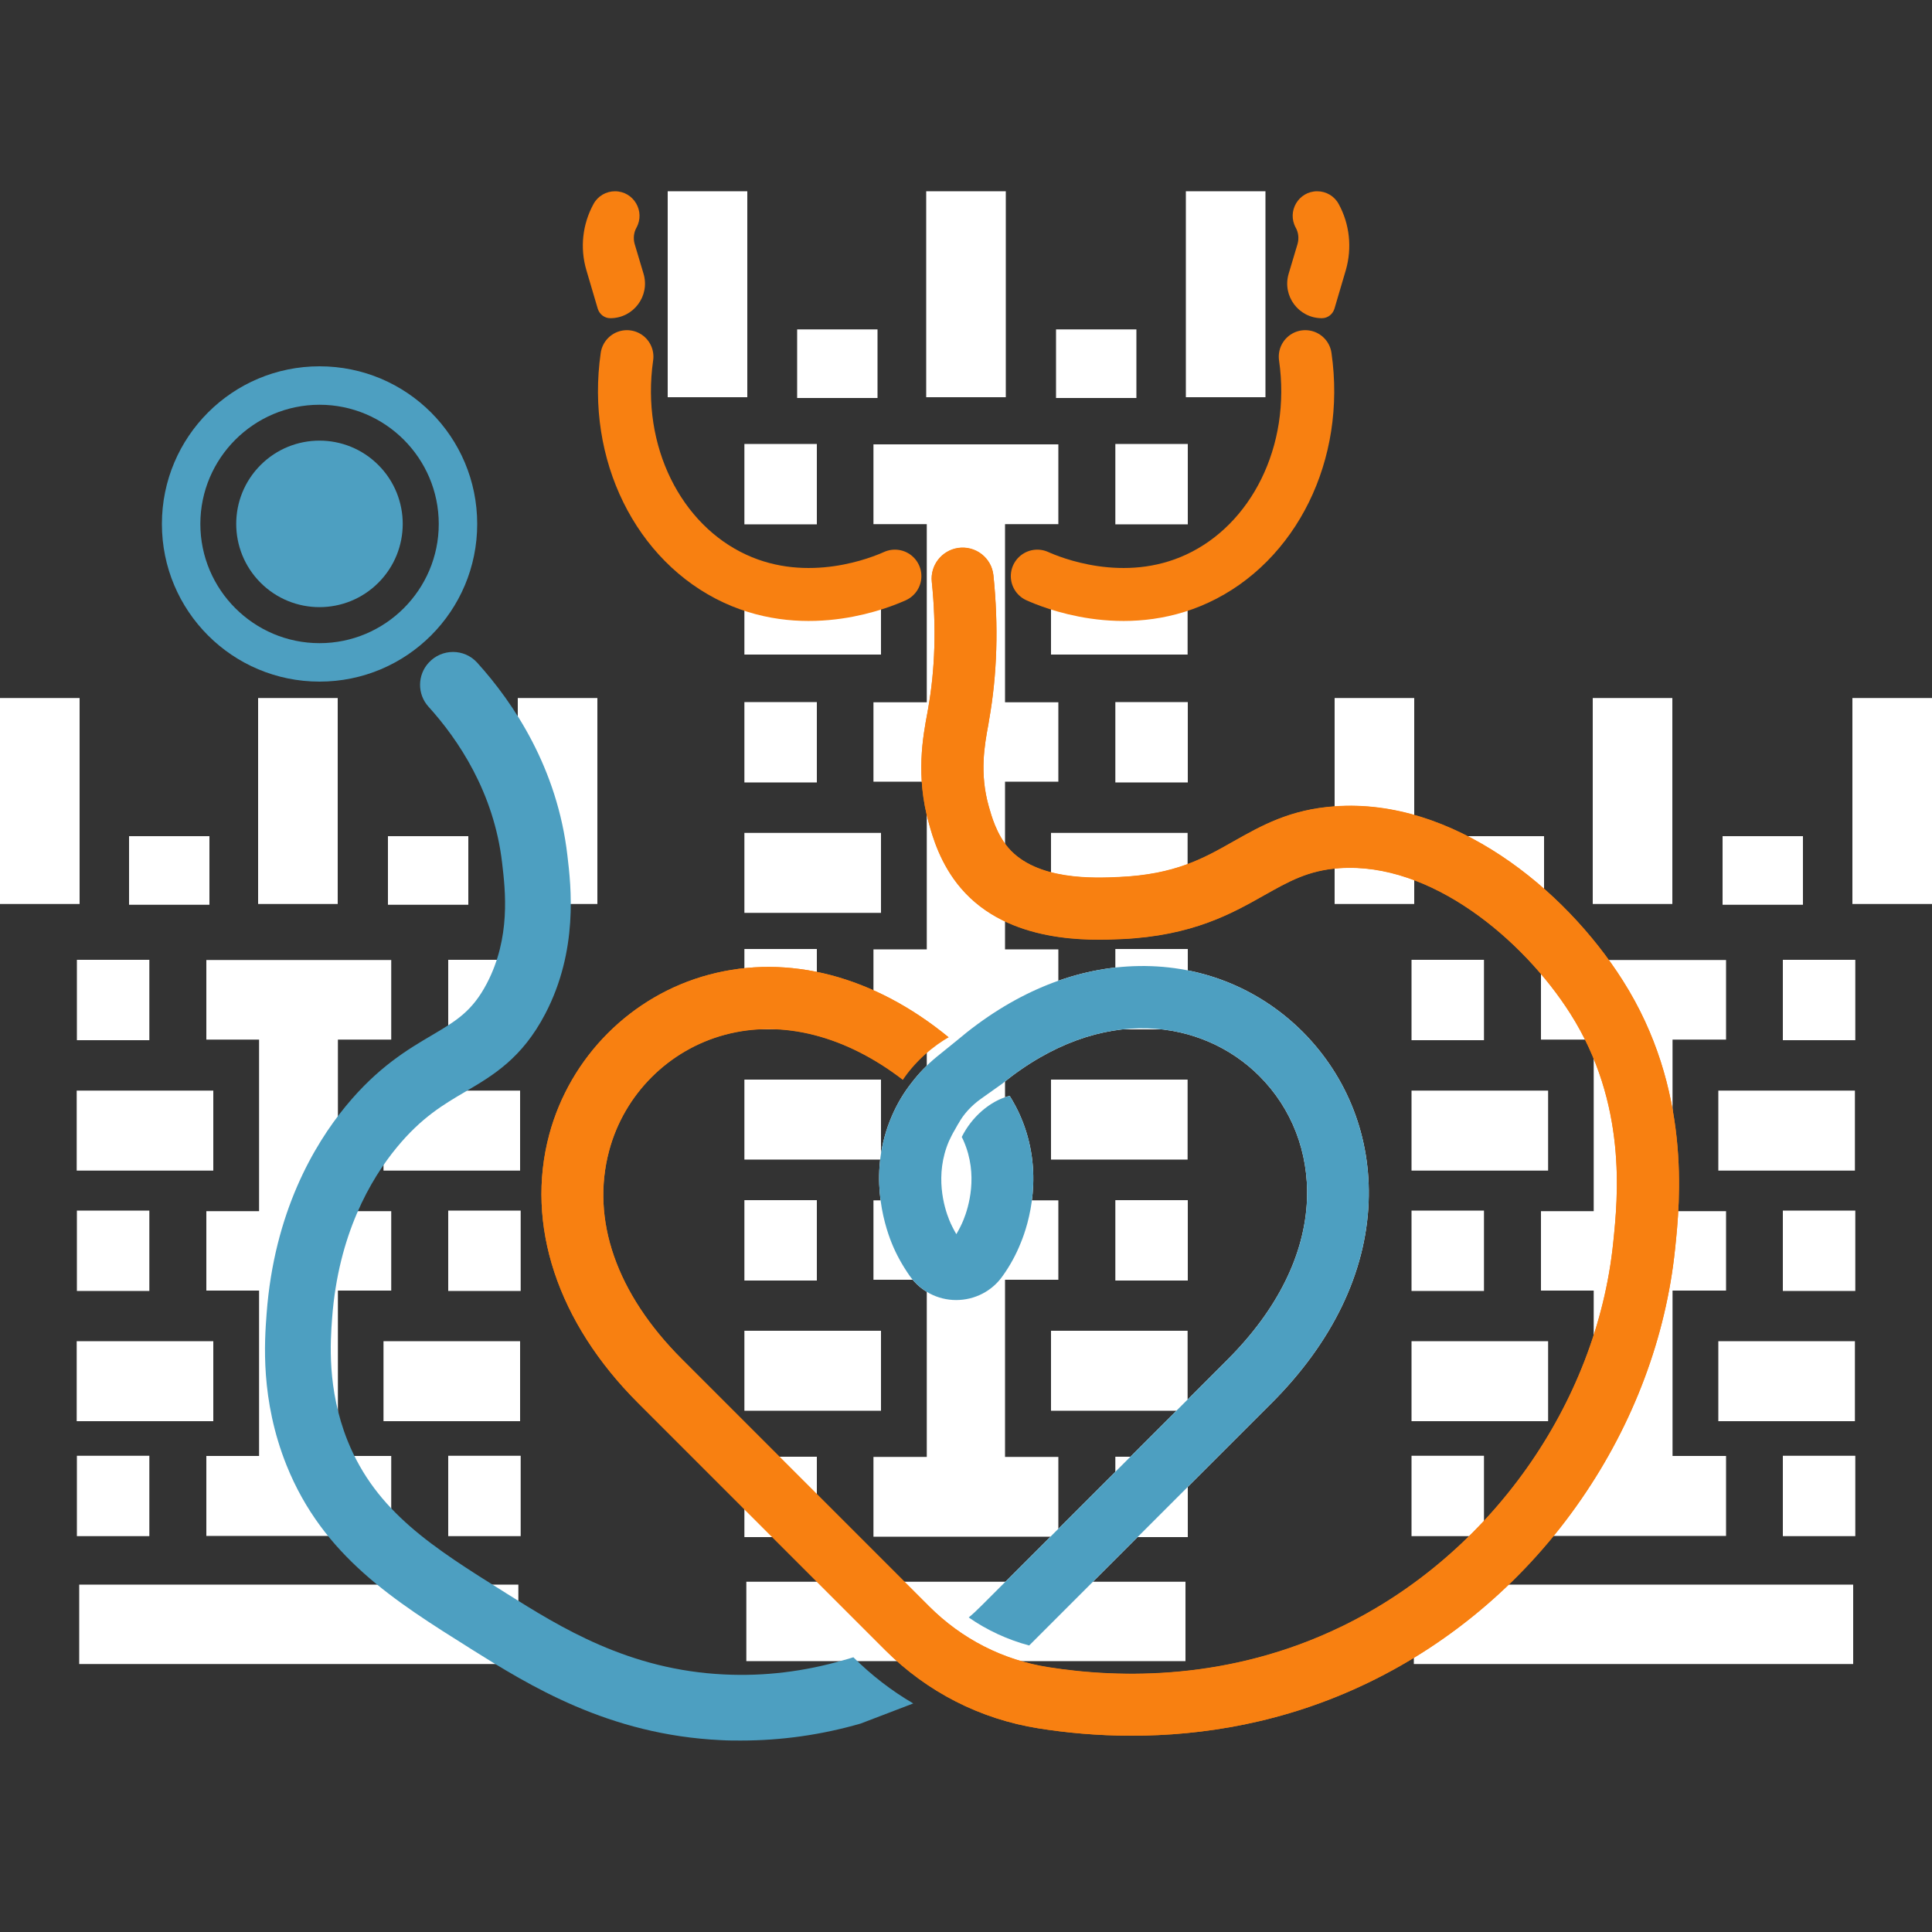
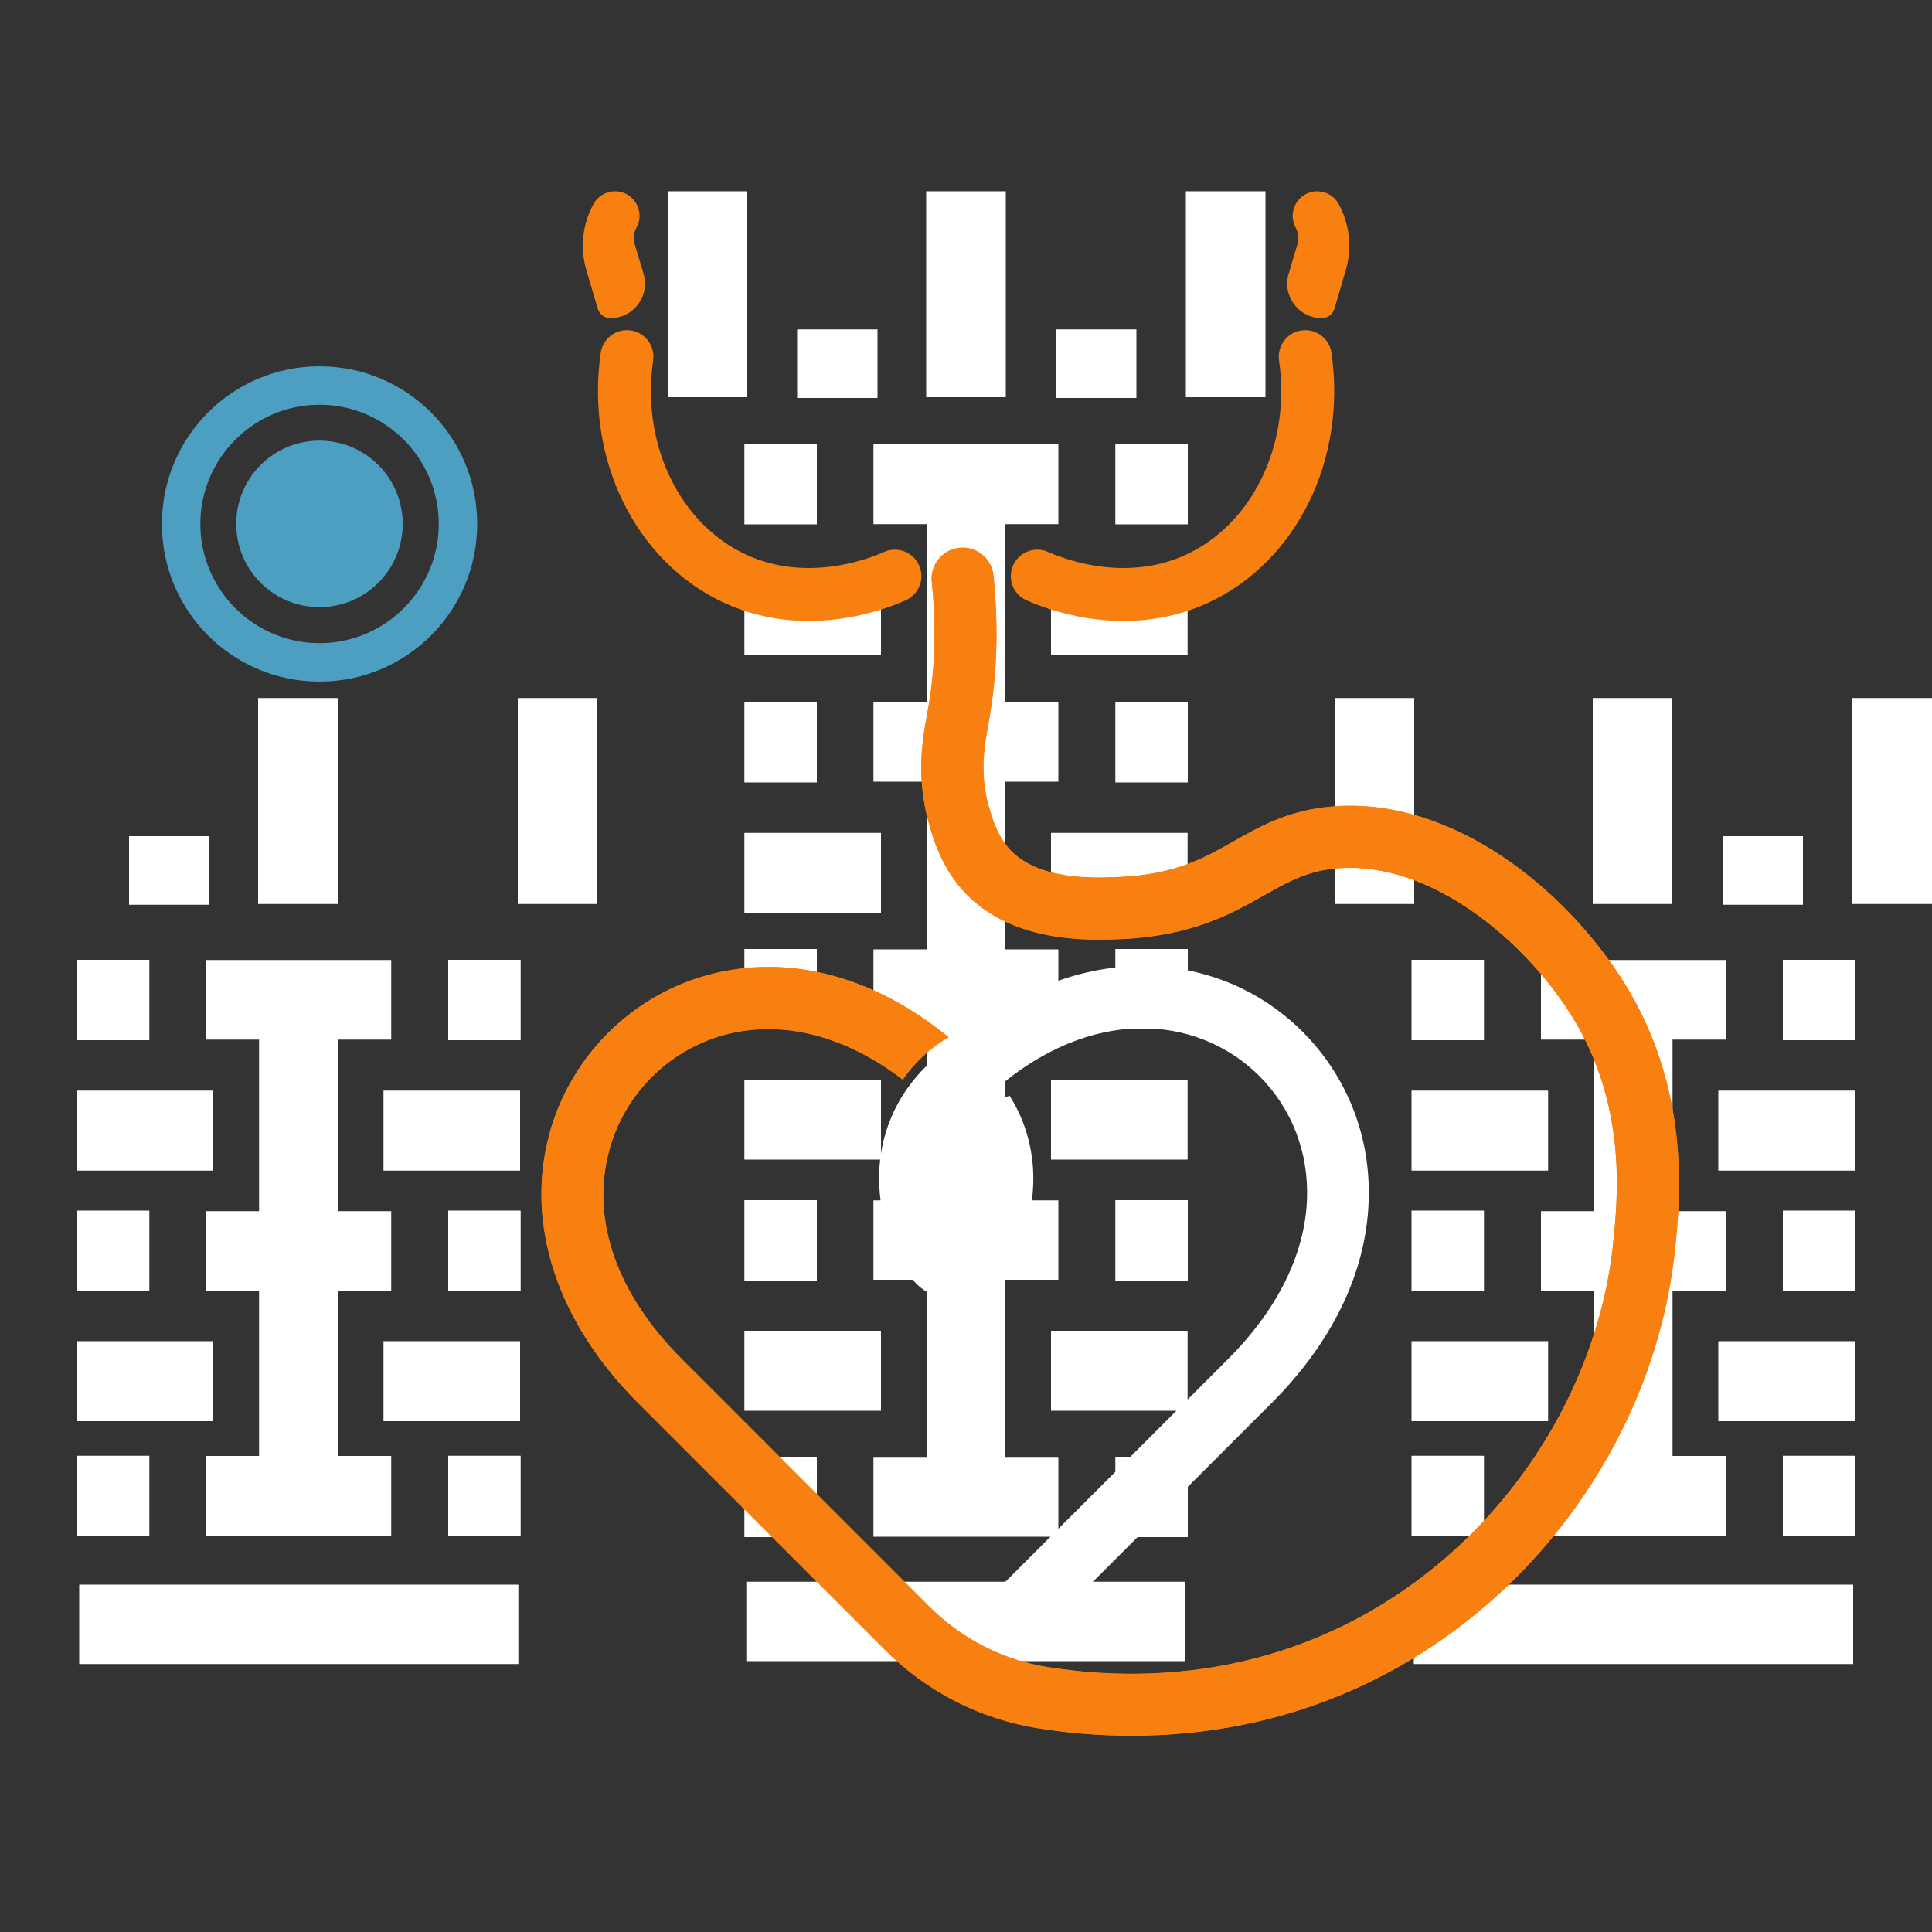
<svg xmlns="http://www.w3.org/2000/svg" version="1.1" id="Layer_1" x="0px" y="0px" viewBox="0 0 1000 1000" style="enable-background:new 0 0 1000 1000;" xml:space="preserve">
  <rect x="0" y="0" width="1000" height="1000" fill="#333333" stroke="none" />
  <style type="text/css">
	.st0{fill:#FFFFFF;}
	.st1{fill:#F88011;}
	.st2{fill:#4D9FC1;}
	.st3{fill:none;stroke:#F88011;stroke-width:27.414;stroke-linecap:round;stroke-miterlimit:10;}
</style>
  <g>
    <rect x="479.4" y="99" class="st0" width="41.2" height="106.6" />
    <rect x="613.8" y="99" class="st0" width="41.2" height="106.6" />
    <rect x="345.6" y="99" class="st0" width="41.2" height="106.6" />
    <rect x="412.6" y="170.5" class="st0" width="41.6" height="35.5" />
    <rect x="546.6" y="170.5" class="st0" width="41.6" height="35.5" />
    <rect x="385.3" y="297.4" class="st0" width="70.7" height="41.4" />
    <rect x="544" y="297.4" class="st0" width="70.7" height="41.4" />
    <polygon class="st0" points="452.1,230 452.1,271.3 479.7,271.3 479.7,363.5 452.1,363.5 452.1,404.6 479.7,404.6 479.7,491.4    452.1,491.4 452.1,532.5 479.7,532.5 479.7,621.3 452.1,621.3 452.1,662.4 479.7,662.4 479.7,754.1 452.1,754.1 452.1,795.4    547.8,795.4 547.8,754.1 520.2,754.1 520.2,662.4 547.8,662.4 547.8,621.3 520.2,621.3 520.2,532.5 547.8,532.5 547.8,491.4    520.2,491.4 520.2,404.6 547.8,404.6 547.8,363.5 520.2,363.5 520.2,271.3 547.8,271.3 547.8,230  " />
    <rect x="577.3" y="229.8" class="st0" width="37.5" height="41.6" />
    <rect x="385.3" y="229.8" class="st0" width="37.5" height="41.6" />
    <rect x="385.3" y="431.1" class="st0" width="70.7" height="41.4" />
    <rect x="544" y="431.1" class="st0" width="70.7" height="41.4" />
    <rect x="577.3" y="363.4" class="st0" width="37.5" height="41.6" />
    <rect x="385.3" y="363.4" class="st0" width="37.5" height="41.6" />
    <rect x="385.3" y="558.8" class="st0" width="70.7" height="41.4" />
    <rect x="544" y="558.8" class="st0" width="70.7" height="41.4" />
    <rect x="577.3" y="491.2" class="st0" width="37.5" height="41.6" />
    <rect x="385.3" y="491.2" class="st0" width="37.5" height="41.6" />
    <rect x="385.3" y="688.8" class="st0" width="70.7" height="41.4" />
    <rect x="544" y="688.8" class="st0" width="70.7" height="41.4" />
    <rect x="577.3" y="621.2" class="st0" width="37.5" height="41.6" />
    <rect x="385.3" y="621.2" class="st0" width="37.5" height="41.6" />
    <rect x="577.3" y="754" class="st0" width="37.5" height="41.6" />
    <rect x="385.3" y="754" class="st0" width="37.5" height="41.6" />
    <polygon class="st0" points="386.3,818.7 386.3,859.8 481.7,859.8 531.1,859.8 613.6,859.8 613.6,818.7 531.1,818.7 481.7,818.7     " />
    <rect x="133.6" y="361.3" class="st0" width="41.2" height="106.6" />
    <rect x="268" y="361.3" class="st0" width="41.2" height="106.6" />
-     <rect y="361.3" class="st0" width="41.2" height="106.6" />
    <rect x="66.8" y="432.8" class="st0" width="41.6" height="35.5" />
-     <rect x="200.8" y="432.8" class="st0" width="41.6" height="35.5" />
    <polygon class="st0" points="106.8,496.9 106.8,538.1 134.1,538.1 134.1,626.9 106.8,626.9 106.8,668 134.1,668 134.1,753.6    106.8,753.6 106.8,795 202.5,795 202.5,753.6 174.9,753.6 174.9,668 202.5,668 202.5,626.9 174.9,626.9 174.9,538.1 202.5,538.1    202.5,496.9  " />
    <rect x="39.7" y="564.5" class="st0" width="70.7" height="41.4" />
    <rect x="198.5" y="564.5" class="st0" width="70.7" height="41.4" />
    <rect x="232" y="496.8" class="st0" width="37.5" height="41.6" />
    <rect x="39.8" y="496.8" class="st0" width="37.5" height="41.6" />
    <rect x="39.7" y="694.2" class="st0" width="70.7" height="41.4" />
    <rect x="198.5" y="694.2" class="st0" width="70.7" height="41.4" />
    <rect x="232" y="626.6" class="st0" width="37.5" height="41.6" />
    <rect x="39.8" y="626.6" class="st0" width="37.5" height="41.6" />
    <rect x="232" y="753.5" class="st0" width="37.5" height="41.6" />
    <rect x="39.8" y="753.5" class="st0" width="37.5" height="41.6" />
    <polygon class="st0" points="41,820.2 41,861.3 136.4,861.3 185.9,861.3 268.3,861.3 268.3,820.2 185.9,820.2 136.4,820.2  " />
    <rect x="824.4" y="361.3" class="st0" width="41.2" height="106.6" />
    <rect x="958.8" y="361.3" class="st0" width="41.2" height="106.6" />
    <rect x="690.8" y="361.3" class="st0" width="41.2" height="106.6" />
-     <rect x="757.6" y="432.8" class="st0" width="41.6" height="35.5" />
    <rect x="891.6" y="432.8" class="st0" width="41.6" height="35.5" />
    <polygon class="st0" points="797.6,496.9 797.6,538.1 824.9,538.1 824.9,626.9 797.6,626.9 797.6,668 824.9,668 824.9,753.6    797.6,753.6 797.6,795 893.4,795 893.4,753.6 865.7,753.6 865.7,668 893.4,668 893.4,626.9 865.7,626.9 865.7,538.1 893.4,538.1    893.4,496.9  " />
    <rect x="730.6" y="564.5" class="st0" width="70.7" height="41.4" />
    <rect x="889.4" y="564.5" class="st0" width="70.7" height="41.4" />
    <rect x="922.8" y="496.8" class="st0" width="37.5" height="41.6" />
    <rect x="730.6" y="496.8" class="st0" width="37.5" height="41.6" />
    <rect x="730.6" y="694.2" class="st0" width="70.7" height="41.4" />
    <rect x="889.4" y="694.2" class="st0" width="70.7" height="41.4" />
    <rect x="922.8" y="626.6" class="st0" width="37.5" height="41.6" />
    <rect x="730.6" y="626.6" class="st0" width="37.5" height="41.6" />
    <rect x="922.8" y="753.5" class="st0" width="37.5" height="41.6" />
    <rect x="730.6" y="753.5" class="st0" width="37.5" height="41.6" />
    <polygon class="st0" points="731.8,820.2 731.8,861.3 827.2,861.3 876.7,861.3 959.2,861.3 959.2,820.2 876.7,820.2 827.2,820.2     " />
    <path class="st1" d="M867,646.6c-4.7,45.3-21.4,90-48.5,129.3c-28.2,41-66.3,73.8-110.2,95c-43.6,21.1-86.5,27.5-122.6,27.5   c-18,0-34.2-1.6-48.1-3.8c-30.2-4.8-57.7-18.8-79.4-40.5l-128-128c-41.7-41.7-58.4-92.3-45.9-138.9c10.8-40.2,42.5-72,82.7-82.7   c41.2-11,85.5,0.8,124,32.4c-10.2,2.6-18.6,11.7-23.7,21.9c-29.4-22.6-62.1-31.3-92-23.3c-29.2,7.8-52.2,30.8-60,60   c-9.6,35.8,3.8,74.1,37.6,107.9l128,128c16.9,16.9,38.2,27.8,61.7,31.5c37.3,5.9,93.9,7,151.7-21   c76.9-37.2,132.1-115.2,140.7-198.7c2.4-23.4,7.4-72-22.2-118.6c-24.5-38.6-72.4-78.6-119.5-75.3c-16.2,1.1-26.3,6.9-39.1,14.1   c-16.5,9.3-36.9,20.9-73.6,22.6c-16,0.7-58.5,2.6-83.2-26.3c-10.7-12.5-14.7-26.7-16.6-33.6c-6.9-24.5-3.1-44.9-0.8-57.1l0.4-2.3   c3.6-20.2,4.3-42.2,1.9-65.6c-0.9-8.5,5.1-16.2,13.5-17.5h0c9.1-1.4,17.5,5.1,18.4,14.2c2.7,26.3,1.9,51.3-2.2,74.5   c-0.1,0.8-0.3,1.6-0.4,2.5c-2,10.7-4.7,25.3,0.2,42.6c1.4,5,4,14.2,10.1,21.4c14.6,17,44.6,15.7,57.4,15.1   c28.9-1.3,43.6-9.6,59.1-18.4c14.4-8.1,29.2-16.6,52.7-18.2c60.6-4.3,118.4,42.2,148.8,90.1C875.6,563.6,869.6,621.8,867,646.6z" />
    <path class="st1" d="M867,646.6c-4.7,45.3-21.4,90-48.5,129.3c-28.2,41-66.3,73.8-110.2,95c-43.6,21.1-86.5,27.5-122.6,27.5   c-18,0-34.2-1.6-48.1-3.8c-30.2-4.8-57.7-18.8-79.4-40.5l-128-128c-41.7-41.7-58.4-92.3-45.9-138.9c10.8-40.2,42.5-72,82.7-82.7   c41.2-11,85.5,0.8,124,32.4c-3.6,2.1-7.9,5-12.3,9c-5.1,4.6-8.8,9.2-11.4,13c-29.4-22.6-62.1-31.3-92-23.3   c-29.2,7.8-52.2,30.8-60,60c-9.6,35.8,3.8,74.1,37.6,107.9l128,128c16.9,16.9,38.2,27.8,61.7,31.5c37.3,5.9,93.9,7,151.7-21   c76.9-37.2,132.1-115.2,140.7-198.7c2.4-23.4,7.4-72-22.2-118.6c-24.5-38.6-72.4-78.6-119.5-75.3c-16.2,1.1-26.3,6.9-39.1,14.1   c-16.5,9.3-36.9,20.9-73.6,22.6c-16,0.7-58.5,2.6-83.2-26.3c-10.7-12.5-14.7-26.7-16.6-33.6c-6.9-24.5-3.1-44.9-0.8-57.1l0.4-2.3   c3.6-20.2,4.3-42.2,1.9-65.6c-0.9-8.5,5.1-16.2,13.5-17.5c9.1-1.4,17.5,5.1,18.4,14.2c2.7,26.3,1.9,51.3-2.2,74.5   c-0.1,0.8-0.3,1.6-0.4,2.5c-2,10.7-4.7,25.3,0.2,42.6c1.4,5,4,14.2,10.1,21.4c14.6,17,44.6,15.7,57.4,15.1   c28.9-1.3,43.6-9.6,59.1-18.4c14.4-8.1,29.2-16.6,52.7-18.2c60.6-4.3,118.4,42.2,148.8,90.1C875.6,563.6,869.6,621.8,867,646.6z" />
    <path class="st0" d="M708.4,622.2c-1.4,36.6-18.8,72.7-50.5,104.3L532.7,851.7c-11.2-3-21.8-7.9-31.3-14.5c2.3-1.9,4.5-4,6.6-6.1   l127.4-127.4c25.8-25.8,40-54.4,41.1-82.9c0.9-24.3-7.8-47-24.7-63.9c-28.9-28.9-81.4-38.2-133.3,4.2l-10.7,7.6   c-4.8,3.4-9,7.8-11.8,13l-0.1,0.1c-0.6,1.1-1.2,2.1-1.8,3.2c-1.1,1.8-2,3.7-2.9,5.6c-7.6,17.6-2.5,34.4,0.1,40.8   c1,2.5,2.3,5,3.7,7.4c1.4-2.4,2.7-4.9,3.7-7.4c2.6-6.4,7.8-23.2,0.1-40.8c-0.3-0.7-0.6-1.4-1-2.1c5.1-10.3,14.6-18.7,24.8-21.3   c2.1,3.4,4,6.9,5.6,10.6c12.5,28.8,4.3,55.5,0.1,65.6c-2.4,6-5.5,11.7-9.3,17c-5.5,7.9-14.5,12.5-24.1,12.5   c-9.6,0-18.6-4.7-24.1-12.6c-3.7-5.3-6.9-11-9.3-17c-4.1-10.2-12.3-36.9,0.1-65.6c2.7-6.3,6.2-12.2,10.5-17.6   c3.6-4.7,7.8-9,12.5-12.9l10.5-8.5c28.4-24.1,59.7-37.4,91.5-38.6c33.4-1.3,64.5,10.8,87.8,34.1   C697.6,557.6,709.7,588.8,708.4,622.2z" />
-     <path class="st2" d="M708.4,622.2c-1.4,36.6-18.8,72.7-50.5,104.3L532.7,851.7c-11.2-3-21.8-7.9-31.3-14.5c2.3-1.9,4.5-4,6.6-6.1   l127.4-127.4c25.8-25.8,40-54.4,41.1-82.9c0.9-24.3-7.8-47-24.7-63.9c-28.9-28.9-81.4-38.2-133.3,4.2l-10.7,7.6   c-4.8,3.4-9,7.8-11.8,13l-0.1,0.1c-0.6,1.1-1.2,2.1-1.8,3.2c-1.1,1.8-2,3.7-2.9,5.6c-7.6,17.6-2.5,34.4,0.1,40.8   c1,2.5,2.3,5,3.7,7.4c1.4-2.4,2.7-4.9,3.7-7.4c2.6-6.4,7.8-23.2,0.1-40.8c-0.3-0.7-0.6-1.4-1-2.1c5.1-10.3,14.6-18.7,24.8-21.3   c2.1,3.4,4,6.9,5.6,10.6c12.5,28.8,4.3,55.5,0.1,65.6c-2.4,6-5.5,11.7-9.3,17c-5.5,7.9-14.5,12.5-24.1,12.5   c-9.6,0-18.6-4.7-24.1-12.6c-3.7-5.3-6.9-11-9.3-17c-4.1-10.2-12.3-36.9,0.1-65.6c2.7-6.3,6.2-12.2,10.5-17.6   c3.6-4.7,7.8-9,12.5-12.9l10.5-8.5c28.4-24.1,59.7-37.4,91.5-38.6c33.4-1.3,64.5,10.8,87.8,34.1   C697.6,557.6,709.7,588.8,708.4,622.2z" />
    <ellipse transform="matrix(0.707 -0.707 0.707 0.707 -143.317 196.363)" class="st2" cx="165.4" cy="271.2" rx="43.1" ry="43.1" />
    <path class="st2" d="M165.4,189.6c-45.1,0-81.6,36.5-81.6,81.6c0,45.1,36.5,81.6,81.6,81.6c45.1,0,81.6-36.5,81.6-81.6   C247,226.1,210.5,189.6,165.4,189.6z M165.4,332.9c-34,0-61.7-27.7-61.7-61.7c0-34,27.7-61.7,61.7-61.7c34,0,61.7,27.7,61.7,61.7   C227.1,305.2,199.4,332.9,165.4,332.9z" />
    <path class="st3" d="M536.9,298.2c6.7,3,44.6,19,82.8,1.3c39.5-18.3,63.1-64.9,55.9-114.9" />
    <path class="st1" d="M696.6,139.8l-5.9,20c-0.9,2.9-3.5,4.9-6.5,4.9c-12,0-20.6-11.5-17.2-23l4.6-15.4c0.8-2.8,0.5-5.9-0.9-8.4v0   c-4.7-8.5,1.4-18.9,11.1-18.9c4.6,0,8.9,2.5,11.1,6.6C698.6,116,699.9,128.3,696.6,139.8z" />
    <path class="st1" d="M303.5,139.8l5.9,20c0.9,2.9,3.5,4.9,6.5,4.9c12,0,20.6-11.5,17.2-23l-4.6-15.4c-0.8-2.8-0.5-5.9,0.9-8.4v0   c4.7-8.5-1.4-18.9-11.1-18.9c-4.6,0-8.9,2.5-11.1,6.6C301.5,116,300.1,128.3,303.5,139.8z" />
    <path class="st3" d="M463.2,298.2c-6.7,3-44.6,19-82.8,1.3c-39.5-18.3-63.1-64.9-55.9-114.9" />
-     <path class="st2" d="M472.7,881.7c-11.3-6.6-21.5-14.5-31-23.9c-1.7,0.5-3.4,1.1-5.1,1.5c-20.3,5.9-41,8.4-61.6,7.4   c-49.5-2.3-84.8-24.3-113.1-42.1l-0.3-0.2c-37.4-23.4-66.9-41.9-81.7-78.7c-10.7-26.7-8.9-51.5-8-63.4   c3.2-43.3,19.9-71.9,33.4-88.3c12.8-15.6,24.4-22.4,35.5-28.9c14.4-8.5,29.3-17.2,41.4-40.3c17.2-32.9,13.4-66,11.5-81.9   c-5.2-45.4-27.9-79.1-46.7-99.9c-6.7-7.4-18.3-7.4-25.1,0c-5.9,6.4-6,16.3-0.1,22.8c15.4,17,33.9,44.4,38.1,80.9   c1.7,14.4,4.5,38.6-7.9,62.3c-7.6,14.5-15.9,19.4-28.4,26.8c-12.4,7.3-27.9,16.4-44.6,36.7c-16.6,20.2-37.1,55.2-41,107.4   c-1.1,14.5-3.3,44.5,10.3,78.5c18.9,47.1,56,70.3,95.2,94.9l0.3,0.2c30,18.8,71.1,44.5,129.5,47.2c3.4,0.2,6.8,0.2,10.2,0.2   c20.8,0,41.6-2.9,62-8.8" />
  </g>
</svg>